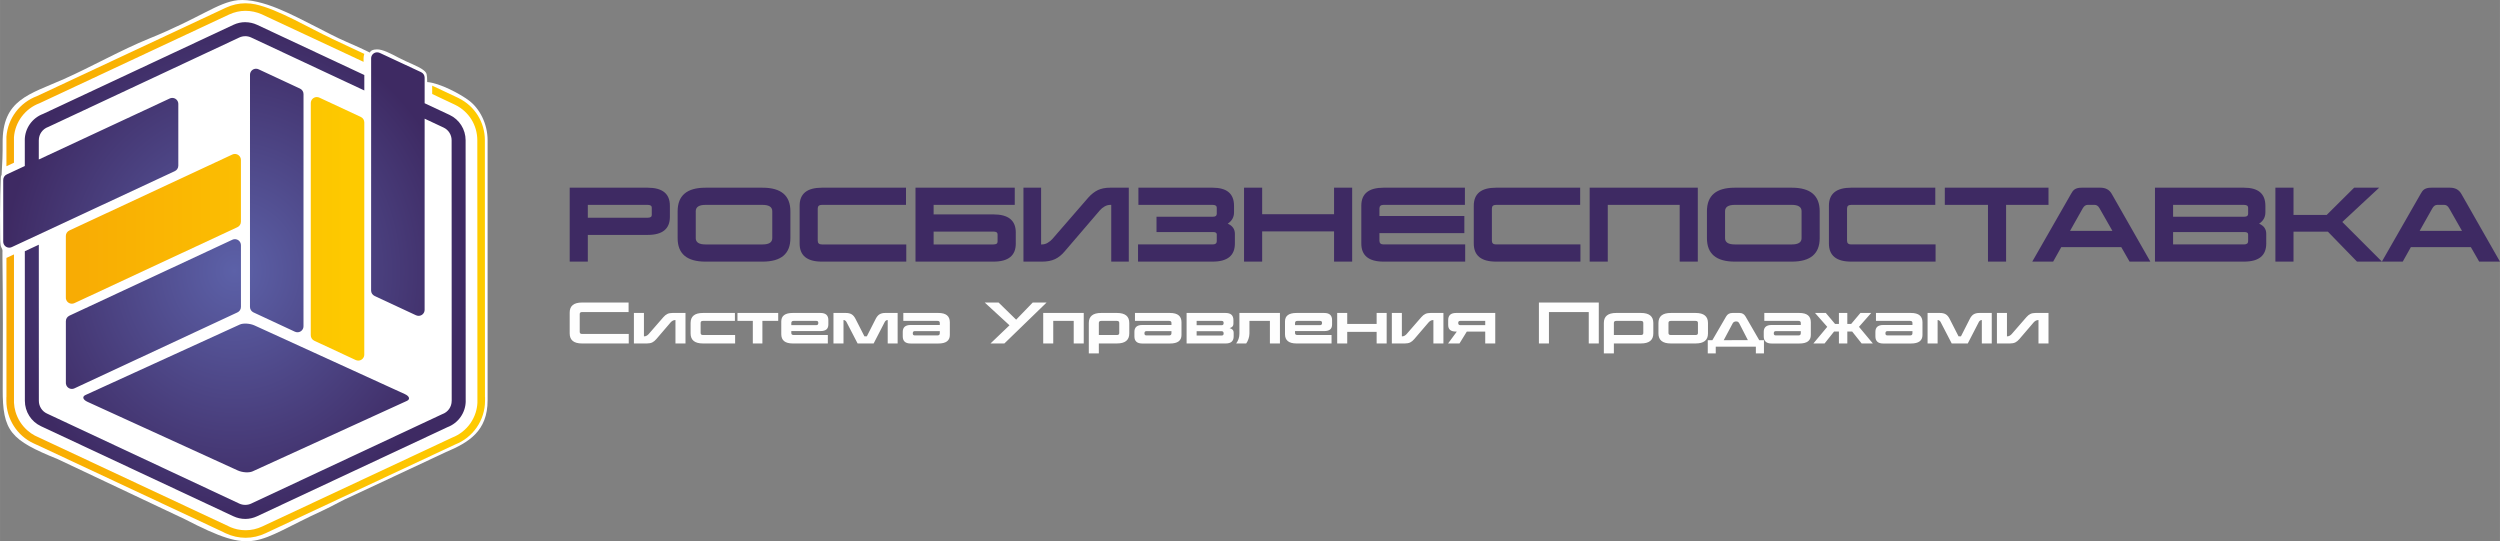
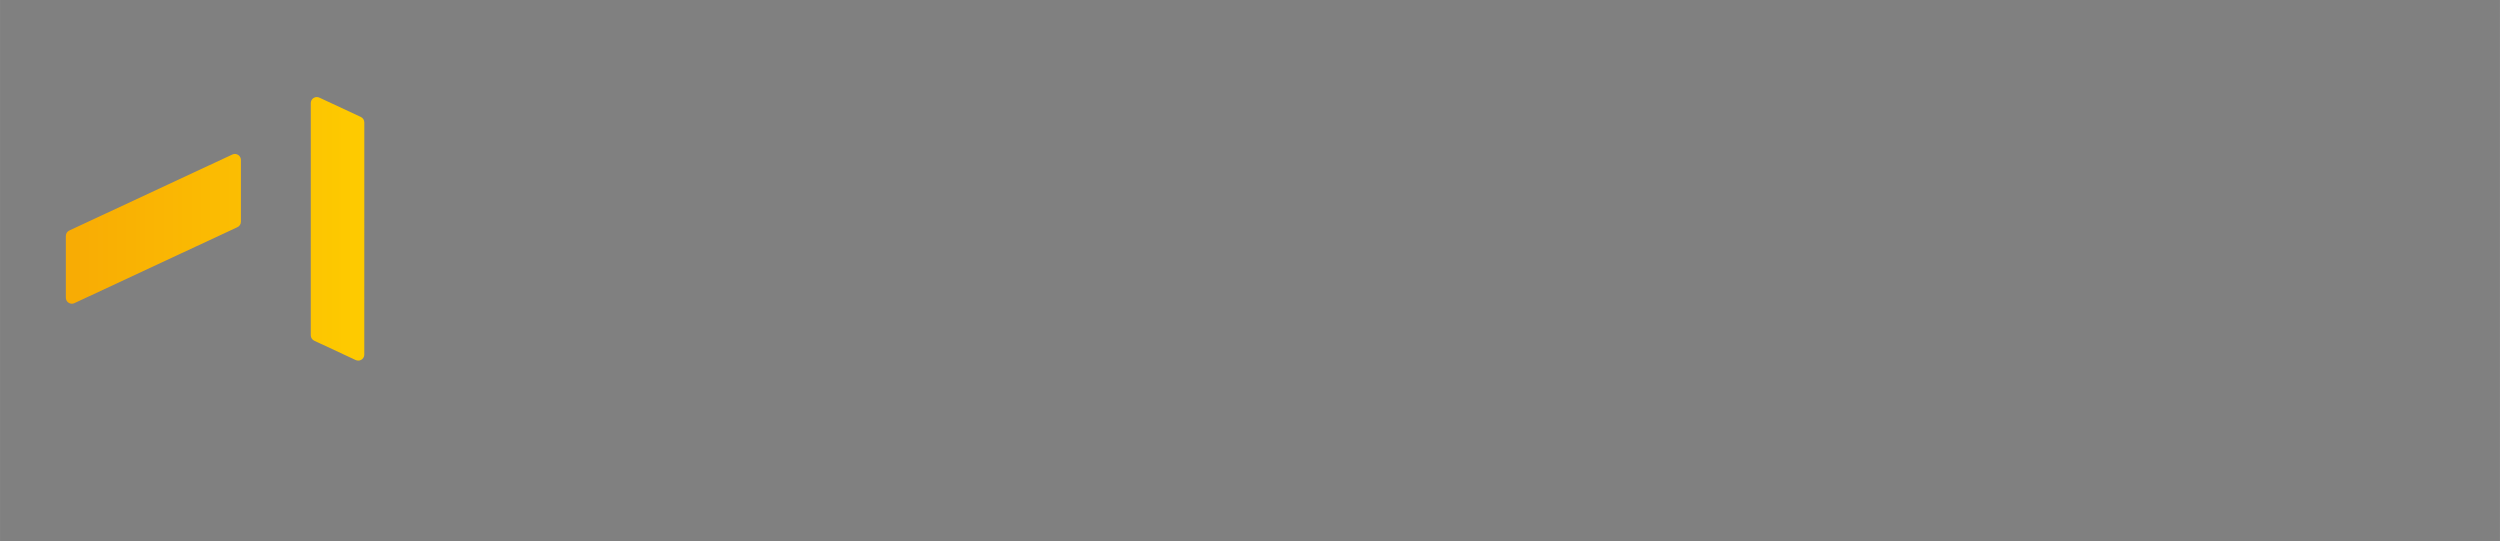
<svg xmlns="http://www.w3.org/2000/svg" xmlns:xlink="http://www.w3.org/1999/xlink" xml:space="preserve" width="73.189mm" height="15.845mm" version="1.1" style="shape-rendering:geometricPrecision; text-rendering:geometricPrecision; image-rendering:optimizeQuality; fill-rule:evenodd; clip-rule:evenodd" viewBox="0 0 7309.61 1582.52">
  <rect x="0" y="0" width="7309.61" height="1582.52" fill="#808080" stroke="none" />
  <defs>
    <style type="text/css">
   
    .fil0 {fill:white}
    .fil4 {fill:#3E2A63;fill-rule:nonzero}
    .fil5 {fill:#FEFEFE;fill-rule:nonzero}
    .fil2 {fill:url(#id0)}
    .fil3 {fill:url(#id1)}
    .fil1 {fill:url(#id2);fill-rule:nonzero}
   
  </style>
    <linearGradient id="id0" gradientUnits="userSpaceOnUse" x1="191.72" y1="668.58" x2="1065.05" y2="668.58">
      <stop offset="0" style="stop-opacity:1; stop-color:#F8AB04" />
      <stop offset="1" style="stop-opacity:1; stop-color:#FECB00" />
    </linearGradient>
    <radialGradient id="id1" gradientUnits="userSpaceOnUse" gradientTransform="matrix(-0.93 -1.13931E-16 -9.95077E-17 -0.999 1323 1582)" cx="685.49" cy="791.04" r="726.27" fx="685.49" fy="791.04">
      <stop offset="0" style="stop-opacity:1; stop-color:#5C61A8" />
      <stop offset="1" style="stop-opacity:1; stop-color:#3E2A63" />
    </radialGradient>
    <linearGradient id="id2" gradientUnits="userSpaceOnUse" xlink:href="#id0" x1="18.46" y1="790.05" x2="1417.32" y2="790.05">
  </linearGradient>
  </defs>
  <g id="Слой_x0020_1">
-     <path class="fil0" d="M944.57 1492.29c31.95,-14.81 53.26,-28.5 85.74,-42.37l273.36 -128.04c66.72,-28.18 121.96,-61.08 121.96,-151.33l0 -760.1c0,-49.74 -23.81,-93.38 -54.38,-116.43 -25.9,-19.52 -84.96,-51.02 -122.21,-54.12 -0.51,-23.23 -0.74,-26.16 -9.52,-33.72 -13.98,-12.03 -45.16,-22.16 -75.47,-38.17 -20.95,-11.08 -45.54,-24.16 -62.25,-23.63 -11.89,0.37 -15.27,3.21 -17.33,4.91 -2.63,2.18 -2.54,4.4 -3.15,4.42 -1.08,0.05 -9.45,-5.94 -68.03,-31.21 -33.33,-14.34 -61.32,-30.02 -91.54,-45.13 -63.03,-31.51 -154.62,-83.15 -226.44,-76.86 -59.18,6.56 -109.82,51.75 -259.16,112.22 -80.34,32.53 -168.99,82.69 -248.98,118.26 -101.89,45.3 -180.85,59.92 -179.53,187.71 0.3,29.42 -0.9,59.48 -3,92.37 -0.04,0.67 -1.26,2.95 -1.5,3.69 -0.19,0.58 -0.63,2.07 -0.64,2.56 -1.34,33.07 -2.23,70.56 -2.48,110.73 -0.1,17.35 0.13,37.43 0.35,55.07 0.15,12.2 -0.19,22.07 1.44,33.97 0.63,4.58 4.32,9.78 4.97,12.8 0.62,2.85 0.38,3.87 0.43,4.5 0.12,1.53 -0.35,1.1 -0.12,18.87 1.5,121.63 1.57,261.4 0.78,383.19 -0.81,125.14 23.28,150.3 161.13,206.12l371.18 175.41c208.54,107.79 201.37,67.58 404.38,-25.69z" />
-     <path class="fil1" d="M18.74 399.49c1.01,-13.14 3.92,-25.96 8.48,-38.01 4.67,-12.34 11.07,-23.89 18.86,-34.25 7.84,-10.39 17.18,-19.69 27.67,-27.53 10.25,-7.63 21.7,-13.95 34.03,-18.54l552.46 -258.56c9.2,-4.29 18.62,-7.52 28.09,-9.67 9.6,-2.17 19.39,-3.28 29.21,-3.3 9.71,-0.03 19.37,1 28.8,3 66.01,13.99 160.38,70.86 224.04,100.44l0 0.23 94.77 44.25c-1.42,4.08 -2.2,8.47 -2.2,13.03l0.04 10.27 -297.68 -139.03c-7.67,-3.37 -15.57,-5.9 -23.57,-7.61 -8,-1.7 -16.14,-2.56 -24.21,-2.55 -8.14,0.01 -16.31,0.94 -24.37,2.77 -8,1.81 -15.91,4.53 -23.6,8.11l-554.03 259.29c-10.32,3.82 -19.92,9.12 -28.57,15.56 -8.82,6.58 -16.67,14.41 -23.26,23.15 -6.59,8.75 -11.97,18.43 -15.86,28.7 -3.79,10.03 -6.22,20.75 -7.06,31.87l0.01 74.65 -22.03 10.29 -0.02 -86.57 -0.01 0zm1244.89 -149.05l76.63 36.09 1.43 0.81c11.44,5.69 21.79,12.79 30.86,20.94 9.52,8.58 17.76,18.43 24.44,29.15 6.66,10.71 11.88,22.42 15.37,34.7 3.42,12.05 5.26,24.78 5.26,37.74l0.27 751.07 0.22 0 0 11.06c0,14.09 -2.21,27.87 -6.31,40.92 -4.2,13.4 -10.44,26.03 -18.35,37.38 -7.84,11.13 -17.25,21.11 -27.97,29.54 -10.38,8.14 -22.11,14.92 -34.89,19.91l-554.44 259.53c-9.31,4.33 -18.86,7.63 -28.48,9.8 -9.84,2.24 -19.73,3.37 -29.46,3.37 -9.8,0 -19.74,-1.12 -29.58,-3.32 -9.73,-2.17 -19.28,-5.41 -28.37,-9.64l-6.43 -3 0 -0.21 -545.94 -255.54 -0.06 0.12 -10.11 -4.71c-11.81,-5.51 -22.67,-12.66 -32.25,-21.11 -9.73,-8.52 -18.22,-18.53 -25.23,-29.53 -6.99,-10.98 -12.45,-22.91 -16.11,-35.35 -3.62,-12.32 -5.54,-25.16 -5.54,-38.15l0 -11.06 0.21 0 -0.04 -406.81 22.03 -10.27 0.04 433.71c0.44,9.05 1.97,17.89 4.46,26.37 3.09,10.51 7.67,20.55 13.52,29.74 5.81,9.12 12.97,17.52 21.22,24.79 6.52,5.81 13.77,10.87 21.6,15.04 191.04,89.39 381.99,178.95 573.08,268.24 6.14,2.51 12.39,4.48 18.66,5.88 8.06,1.79 16.4,2.71 24.84,2.71 8.27,0 16.54,-0.93 24.63,-2.76 8.13,-1.84 16.19,-4.61 23.99,-8.25l555.54 -260.02c10.7,-4.16 20.63,-9.89 29.47,-16.85 9.05,-7.1 16.96,-15.49 23.47,-24.77 6.64,-9.59 11.89,-20.17 15.41,-31.34 2.89,-9.19 4.64,-18.84 5.13,-28.74l-0.31 -767.74c-0.04,-10.92 -1.58,-21.6 -4.45,-31.71 -2.95,-10.33 -7.3,-20.15 -12.87,-29.07 -5.57,-8.96 -12.46,-17.2 -20.45,-24.39 -7.87,-7.09 -16.81,-13.2 -26.55,-17.97l-1.04 -0.55 -66.56 -31.39 0 -24.36 0.02 0zm-1244.86 454.93l-0.01 -170.58 22.03 -10.27 0.01 170.57 -22.03 10.28zm1200.66 -451.34l-69.16 -32.41 -43.08 -20.13 0 -23.86 112.24 52.31 0.01 24.09z" />
    <path class="fil2" d="M1065.12 357.91l0 101.83c0.08,0.99 0.09,2 0,3l0 75.65 -0.01 0.47 -0.06 497.92c0,9.7 -7.86,17.55 -17.55,17.55 -2.65,0 -5.15,-0.59 -7.41,-1.63l-0.03 0.05 -121.29 -56.51c-6.41,-2.99 -10.19,-9.35 -10.19,-15.98l0 0 0.07 -575.55 0 -103.28c0,-9.74 7.89,-17.62 17.62,-17.62 2.89,0 5.61,0.69 8.02,1.92l120.64 56.22c6.42,2.99 10.18,9.34 10.19,15.97l0 0 0 -0.01zm-360.77 109.88l0 180.48c0,7.29 -4.42,13.55 -10.73,16.23l-51.34 23.92 -0.04 0.03 -0.29 0.13 -0.29 0.13 -0.3 0.14 -68.41 31.87 -0.49 0.22 -355.02 165.43c-8.82,4.11 -19.3,0.29 -23.4,-8.53 -1.36,-2.9 -1.84,-5.98 -1.59,-8.96l0 -178.96c0,-7.05 4.15,-13.13 10.15,-15.91l-0.01 -0.05 424.45 -197.8 0.41 -0.19 51.84 -24.16c8.82,-4.1 19.31,-0.29 23.41,8.54 1.12,2.41 1.65,4.94 1.65,7.43l0 0 0 0.01z" />
-     <path class="fil3" d="M249.77 1155.03l451.2 -206.07c10.32,-4.71 29.9,-3.48 43.55,2.77l439.09 200.54c13.64,6.23 16.38,15.17 6.04,19.88l-451.18 206.07c-10.32,4.71 -29.92,3.47 -43.55,-2.76l-439.1 -200.53c-13.65,-6.24 -16.37,-15.19 -6.05,-19.9zm454.65 -438.08l0 180.48c0,7.28 -4.42,13.55 -10.73,16.22 -40.22,18.75 -80.44,37.48 -120.68,56.24l-0.48 0.21 -355.02 165.43c-8.83,4.13 -19.31,0.3 -23.4,-8.54 -1.36,-2.89 -1.85,-5.97 -1.6,-8.95l0 -178.96c0,-7.04 4.16,-13.13 10.16,-15.9l-0.03 -0.07 424.46 -197.79 0.42 -0.19 51.83 -24.15c8.83,-4.11 19.31,-0.29 23.41,8.54 1.12,2.4 1.65,4.93 1.65,7.43l0 0zm182.95 -441.89l0 101.84c0.08,0.98 0.09,1.99 0,3l0 75.64 -0.01 0.48 -0.06 497.91c0,9.71 -7.85,17.55 -17.55,17.55 -2.65,0 -5.15,-0.59 -7.41,-1.63l-0.02 0.06 -121.31 -56.52c-6.4,-2.99 -10.18,-9.34 -10.18,-15.97l0 0 0.07 -575.55 0 -103.28c0,-9.75 7.89,-17.62 17.62,-17.62 2.9,0 5.61,0.69 8.02,1.91l120.64 56.22c6.42,2.99 10.18,9.34 10.19,15.97l0 0 0 -0.01zm426.78 60.79c14.61,6.83 26.26,17.45 34.33,30.11 8.32,13.08 12.83,28.37 12.84,44l0.23 762.13 0.09 0c0,17.4 -5.52,33.64 -14.89,47.03 -9.49,13.52 -22.92,24.05 -38.59,29.89l-556.51 260.49c-11.31,5.29 -23.1,7.8 -34.61,7.8 -11.93,0 -23.8,-2.71 -34.71,-7.8l-562.5 -263.29c-14.61,-6.82 -26.28,-17.44 -34.33,-30.12 -8.33,-13.07 -12.85,-28.37 -12.85,-43.99l-0.14 -437.55 40.91 -19.06 0.13 456.61c0.01,7.81 2.29,15.47 6.45,22.01 4.01,6.32 9.84,11.64 17.16,15.04l562.49 263.3c5.3,2.47 11.25,3.77 17.39,3.77 5.9,0 11.8,-1.2 17.28,-3.77l557.49 -260.95 1.08 -0.52 0.61 -0.21c8.05,-2.92 14.92,-8.24 19.71,-15.08 4.63,-6.61 7.35,-14.75 7.35,-23.6l0.08 0 -0.24 -762.13c0,-7.81 -2.26,-15.46 -6.43,-22.01 -4.01,-6.32 -9.84,-11.64 -17.16,-15.04l-55.3 -25.9 -0.06 558.92c0,9.69 -7.85,17.55 -17.55,17.55 -2.65,0 -5.15,-0.59 -7.41,-1.63l-0.02 0.06 -121.31 -56.53c-6.4,-2.99 -10.18,-9.34 -10.18,-15.97l0 0 0.08 -666.65 0 -12.18c0,-9.74 7.87,-17.62 17.61,-17.62 4.03,0 6.32,1.11 9.78,2.72l118.88 55.41c6.42,2.99 10.18,9.34 10.19,15.97l0 0 0 10.73c0.08,0.99 0.09,2.01 0,3.01l0 61.06 72.63 34zm-792.85 -31.95l0 180.48c0,7.29 -4.42,13.53 -10.73,16.23l-476.17 221.87c-8.82,4.11 -19.31,0.29 -23.41,-8.52 -1.12,-2.43 -1.66,-4.95 -1.66,-7.45l0 0 0 -180.48c0,-7.31 4.44,-13.57 10.78,-16.24l52.33 -24.4 -0.03 -75.41 -0.07 0c0,-17.47 5.51,-33.74 14.9,-47.13 9.46,-13.48 22.91,-23.98 38.65,-29.82l556.44 -260.46c11.31,-5.29 23.1,-7.8 34.62,-7.8l0 0.08c12.04,0 23.9,2.7 34.7,7.72l313.48 146.74 0 45.17 -330.81 -154.85c-5.41,-2.51 -11.36,-3.87 -17.37,-3.87l0 0.08c-5.91,0 -11.8,1.22 -17.3,3.79l-557.45 260.94 -1.09 0.51 -0.61 0.21c-8.01,2.9 -14.87,8.24 -19.72,15.15 -4.63,6.61 -7.37,14.73 -7.37,23.54l-0.07 0 0.01 56.36 382.88 -178.41c8.83,-4.1 19.32,-0.28 23.41,8.55 1.14,2.4 1.66,4.93 1.66,7.43l0 0z" />
-     <path class="fil4" d="M1718.63 686.86l0 78.09 -52.96 0 0 -216.16 227.8 0c43.4,0 65.12,17.57 65.12,52.69l0 32.69c0,35.14 -21.66,52.69 -65.03,52.69l-174.93 0zm0 -87.82l0 37.56 174.84 0c8.1,0 12.15,-2.62 12.15,-7.84l0 -21.88c0,-5.22 -4.05,-7.84 -12.15,-7.84l-174.84 0zm343.97 165.91c-54.22,0 -81.34,-22.87 -81.34,-68.62l0 -78.63c0,-45.93 27.12,-68.9 81.34,-68.9l166.99 0c54.23,0 81.34,22.97 81.34,68.9l0 78.63c0,45.76 -27.11,68.62 -81.34,68.62l-166.99 0zm0 -165.91c-18.92,0 -28.37,6.22 -28.37,18.65l0 78.63c0,12.25 9.46,18.39 28.37,18.39l166.99 0c18.92,0 28.37,-6.12 28.37,-18.39l0 -78.63c0,-12.42 -9.46,-18.65 -28.37,-18.65l-166.99 0zm587.17 115.65l0 50.26 -246.7 0c-43.41,0 -65.12,-17.65 -65.12,-52.96l0 -110.51c0,-35.13 21.7,-52.69 65.12,-52.69l245.9 0 0 50.26 -245.9 0c-8.11,0 -12.15,3.52 -12.15,10.54l0 94.31c0,7.2 4.04,10.81 12.15,10.81l246.7 0zm255.07 -87.82c43.41,0 65.13,17.57 65.13,52.69l0 32.69c0,35.14 -21.71,52.69 -65.13,52.69l-228.06 0 0 -216.16 290.21 0 0 50.26 -237.25 0 0 27.83 175.1 0zm-0.27 87.82c8.11,0 12.16,-2.62 12.16,-7.84l0 -21.88c0,-5.22 -4.05,-7.84 -12.16,-7.84l-174.83 0 0 37.56 174.83 0zm208.88 19.73c-8.83,10.63 -18.42,18.39 -28.77,23.24 -10.36,4.86 -23.02,7.29 -37.97,7.29l-54.31 0 0 -216.16 51.61 0 0 165.91 2.7 0c5.77,0 11.36,-1.62 16.76,-4.86 5.4,-3.25 10,-7.02 13.78,-11.35l104.57 -120.52c9.01,-10.09 18.42,-17.48 28.24,-22.16 9.81,-4.68 21.93,-7.02 36.33,-7.02l54.05 0 0 216.16 -51.34 0 0 -165.91 -2.71 0c-5.76,0 -11.4,1.58 -16.87,4.73 -5.5,3.15 -10.14,6.97 -13.92,11.48l-102.14 119.17 -0.01 0zm215.08 -135.39l0 -50.26 216.98 0c41.71,0 62.6,17.61 62.6,52.78l0 19.46c0,13.91 -6.13,24.9 -18.39,33.01 13.91,5.94 20.89,15.85 20.89,29.67l0 28.37c0,35.26 -21.7,52.87 -65.12,52.87l-218.06 0 0 -50.26 218.06 0c8.11,0 12.16,-3.16 12.16,-9.46l0 -19.72c0,-4.68 -3.61,-7.02 -10.82,-7.02l-165.37 0 0 -44.86 165.64 0c7.03,0 10.55,-2.93 10.55,-8.74l0 -17.43c0,-5.63 -4.05,-8.42 -12.16,-8.42l-216.98 0 0.01 0zm572.04 77.55l-210.22 0 0 88.36 -52.96 0 0 -216.16 52.96 0 0 77.55 210.22 0 0 -77.55 52.96 0 0 216.16 -52.96 0 0 -88.36zm383.43 38.1l0 50.26 -238.6 0c-43.41,0 -65.13,-17.65 -65.13,-52.96l0 -110.51c0,-35.13 21.71,-52.69 65.13,-52.69l237.78 0 0 50.26 -237.78 0c-8.11,0 -12.16,3.52 -12.16,10.54l0 21.89 248.32 0 0 50.26 -248.32 0 0 22.16c0,7.2 4.05,10.81 12.16,10.81l238.6 0zm336.95 0l0 50.26 -246.7 0c-43.41,0 -65.12,-17.65 -65.12,-52.96l0 -110.51c0,-35.13 21.7,-52.69 65.12,-52.69l245.9 0 0 50.26 -245.9 0c-8.1,0 -12.15,3.52 -12.15,10.54l0 94.31c0,7.2 4.05,10.81 12.15,10.81l246.7 0zm290.21 -115.65l-210.23 0 0 165.91 -52.96 0 0 -216.16 316.17 0 0 216.16 -52.96 0 0 -165.91 -0.01 0zm161.04 165.91c-54.23,0 -81.34,-22.87 -81.34,-68.62l0 -78.63c0,-45.93 27.11,-68.9 81.34,-68.9l166.99 0c54.22,0 81.34,22.97 81.34,68.9l0 78.63c0,45.76 -27.12,68.62 -81.34,68.62l-166.99 0zm0 -165.91c-18.92,0 -28.37,6.22 -28.37,18.65l0 78.63c0,12.25 9.46,18.39 28.37,18.39l166.99 0c18.92,0 28.37,-6.12 28.37,-18.39l0 -78.63c0,-12.42 -9.46,-18.65 -28.37,-18.65l-166.99 0zm587.16 115.65l0 50.26 -246.7 0c-43.4,0 -65.12,-17.65 -65.12,-52.96l0 -110.51c0,-35.13 21.71,-52.69 65.12,-52.69l245.9 0 0 50.26 -245.9 0c-8.1,0 -12.15,3.52 -12.15,10.54l0 94.31c0,7.2 4.05,10.81 12.15,10.81l246.7 0zm27.02 -165.91l303.18 0 0 50.26 -124.02 0 0 165.91 -52.96 0 0 -165.91 -126.2 0 0 -50.26zm515.9 173.74l-175.37 0 -23.78 42.43 -61.07 0 113.23 -197.79c1.72,-3.02 3.29,-5.72 4.99,-7.98 1.71,-2.25 3.75,-4.13 6.08,-5.67 2.35,-1.53 5.13,-2.71 8.38,-3.52 3.24,-0.8 7.29,-1.21 12.15,-1.21l54.58 0c14.95,0 26.06,5.97 32.97,18.11l112.95 198.06 -60.79 0 -24.32 -42.43zm-149.7 -47.56l123.76 0 -37.56 -65.94c-2.04,-3.58 -4.19,-6.17 -6.62,-7.7 -2.44,-1.53 -4.91,-2.3 -7.43,-2.3l-20.8 0c-5.76,0 -10.49,3.47 -14.32,10.27l-37.02 65.67zm248.32 -126.19l260.35 0c41.62,0 62.46,17.62 62.46,52.78l0 19.46c0,13.9 -6.12,24.9 -18.37,33.01 13.91,5.94 20.89,15.86 20.89,29.67l0 28.37c0,35.26 -21.62,52.87 -64.9,52.87l-260.44 0 0 -216.16zm52.96 129.7l0 36.2 207.26 0c8.1,0 12.15,-3.16 12.15,-9.46l0 -19.72c0,-4.68 -3.61,-7.02 -10.81,-7.02l-208.6 0zm0 -79.45l0 34.59 208.87 0c7.02,0 10.54,-2.93 10.54,-8.74l0 -17.43c0,-5.63 -4.05,-8.42 -12.15,-8.42l-207.26 0zm352.08 -50.26l0 79.71 97.01 0 80.26 -79.71 73.23 0 -107.81 100.24 115.91 115.92 -72.96 0 -85.11 -87.55 -100.52 0 0 87.55 -52.96 0 0 -216.16 52.96 0zm518.55 173.74l-175.37 0 -23.78 42.43 -61.06 0 113.22 -197.79c1.72,-3.02 3.3,-5.72 4.99,-7.98 1.71,-2.25 3.75,-4.13 6.08,-5.67 2.35,-1.53 5.13,-2.71 8.38,-3.52 3.24,-0.8 7.3,-1.21 12.16,-1.21l54.58 0c14.95,0 26.05,5.97 32.97,18.11l112.94 198.06 -60.79 0 -24.32 -42.43zm-149.7 -47.56l123.76 0 -37.56 -65.94c-2.03,-3.58 -4.18,-6.17 -6.62,-7.7 -2.43,-1.53 -4.91,-2.3 -7.43,-2.3l-20.8 0c-5.76,0 -10.49,3.47 -14.32,10.27l-37.02 65.67z" />
-     <path class="fil5" d="M1838.33 976.43l0 27.82 -136.61 0c-24.04,0 -36.06,-9.78 -36.06,-29.32l0 -61.19c0,-19.46 12.02,-29.18 36.06,-29.18l136.16 0 0 27.83 -136.16 0c-4.48,0 -6.73,1.95 -6.73,5.83l0 52.21c0,3.99 2.24,5.99 6.73,5.99l136.61 0zm2806.95 -64.04l-116.4 0 0 91.86 -29.32 0 0 -119.7 175.06 0 0 119.7 -29.33 0 0 -91.86zm152.78 67.16c4.46,0 6.71,-1.94 6.71,-5.83l0 -29.47c0,-3.99 -2.25,-5.99 -6.71,-5.99l-72.46 0c-4.56,0 -6.86,2 -6.86,5.99l0 35.3 79.32 0zm-108.64 53.72l0 -88.89c0,-19.56 12.02,-29.33 36.05,-29.33l72.56 0c24.04,0 36.06,9.78 36.06,29.33l0 30.52c0,19.55 -11.99,29.32 -36.01,29.32l-79.34 0 0 29.03 -29.32 0 0 0.01zm195.69 -95.02c-4.47,0 -6.73,1.96 -6.73,5.84l0 29.47c0,3.98 2.25,5.98 6.73,5.98l72.56 0c4.59,0 6.89,-1.89 6.89,-5.68l0 -29.77c0,-3.9 -2.31,-5.84 -6.89,-5.84l-72.56 0zm72.65 -23.19c24.07,0 36.11,9.79 36.11,29.33l0 30.82c0,19.35 -12.05,29.02 -36.11,29.02l-72.61 0c-24.05,0 -36.1,-9.78 -36.1,-29.32l0 -30.52c0,-19.56 12.04,-29.33 36.1,-29.33l72.61 0zm176.15 98.46l-117.3 0 0 19.75 -23.34 0 0 -38.61 13.46 0 40.4 -69.54c3.9,-6.71 9.98,-10.06 18.26,-10.06l20.79 0c7.78,0 13.58,3.42 17.51,10.21l40.1 69.39 13.76 0 0 38.61 -23.64 0 0 -19.75zm-93.96 -18.87l70.62 -0.15 -25.14 -48.93c-1.08,-2.1 -2.34,-3.57 -3.74,-4.4 -1.4,-0.85 -2.8,-1.28 -4.19,-1.28l-3.59 0c-0.7,0 -1.9,0.43 -3.6,1.28 -1.7,0.84 -3.13,2.26 -4.18,4.26l-26.19 49.22zm118.65 -56.41l0 -23.19 102.48 0c22.34,0 33.52,9.07 33.52,27.14l0 37.3c0,16.58 -11.18,24.89 -33.52,24.89l-81.09 0c-15.35,0 -23.04,-6.93 -23.04,-20.79l0 -13.32c0,-13.36 7.68,-20.04 23.04,-20.04l85.28 0 0 -6.13c0,-3.9 -2.26,-5.84 -6.73,-5.84l-99.94 0zm99.94 42.5c4.48,0 6.73,-2.15 6.73,-6.43l0 -6.13 -73.31 0c-3.79,0 -5.68,2.19 -5.68,6.58 0,3.98 1.89,5.98 5.68,5.98l66.57 0zm142.75 -65.69l0 32.17 11.22 0 27.09 -32.17 31.57 0 -35.76 40.55 40.55 48.63 -32.77 0 -27.67 -34.86 -14.21 0 0 34.86 -24.54 0 0 -34.86 -14.21 0 -27.68 34.86 -32.77 0 40.55 -48.63 -35.75 -40.55 31.57 0 27.08 32.17 11.23 0 0 -32.17 24.54 0zm83.77 23.19l0 -23.19 102.48 0c22.34,0 33.52,9.07 33.52,27.14l0 37.3c0,16.58 -11.19,24.89 -33.52,24.89l-81.09 0c-15.35,0 -23.04,-6.93 -23.04,-20.79l0 -13.32c0,-13.36 7.68,-20.04 23.04,-20.04l85.28 0 0 -6.13c0,-3.9 -2.26,-5.84 -6.73,-5.84l-99.94 0zm99.95 42.5c4.48,0 6.73,-2.15 6.73,-6.43l0 -6.13 -73.31 0c-3.79,0 -5.68,2.19 -5.68,6.58 0,3.98 1.89,5.98 5.68,5.98l66.57 0zm51.01 -65.69l36.21 0c6.88,0 12.49,1.3 16.83,3.9 4.34,2.59 8.14,6.98 11.3,13.16l26.19 51.32 7.03 0 25.89 -51.02c3.23,-6.36 6.98,-10.89 11.37,-13.46 4.38,-2.59 9.88,-3.9 16.46,-3.9l36.36 0 0 89.18 -29.03 0 0 -68.37 -1.2 0c-1.49,0 -2.89,0.65 -4.18,1.65 -1.3,0.99 -2.41,2.17 -3.15,3.59l-32.56 63.14 -46.94 0 -32.71 -63.14c-0.74,-1.43 -1.9,-2.62 -3.3,-3.67 -1.4,-1.05 -2.81,-1.57 -4.19,-1.57l-1.04 0 0 68.37 -29.33 0 0 -89.18zm353.56 0l0 89.18 -29.32 0 0 -68.37 -1.05 0c-2.49,0 -4.86,0.65 -7.11,1.94 -2.25,1.3 -4.2,2.83 -5.76,4.64l-42.04 49.08c-3.82,4.45 -7.77,7.73 -11.89,9.73 -4.13,1.99 -9.37,2.99 -15.64,2.99l-38 0 0 -89.18 29.32 0 0 68.38 1.2 0c2.4,0 4.69,-0.66 6.88,-1.95 2.19,-1.29 4.1,-2.83 5.68,-4.63l43.24 -49.68c3.72,-4.26 7.56,-7.38 11.6,-9.28 4.03,-1.89 9.05,-2.85 15.04,-2.85l37.85 0zm-3052.93 89.18l-40.55 0 55.51 -53.11 -72.41 -66.58 40.54 0 51.32 50.13 48.48 -50.13 40.55 0 -123.44 119.7zm1405.95 0l0 -34.72 -53.85 0 -21.4 34.72 -33.36 0 25.58 -34.72 -2.24 0c-7.77,0 -13.57,-1.57 -17.36,-4.7 -3.79,-3.15 -5.69,-8.06 -5.69,-14.74l0 -14.21c0,-13.86 7.68,-20.8 23.05,-20.8l114.59 0 0 89.18 -29.32 0zm-73.3 -65.99c-3.77,0 -5.68,1.98 -5.68,5.91 0,4.34 1.9,6.51 5.68,6.51l73.31 0 0 -12.42 -73.31 0zm-48.94 -23.19l0 89.18 -29.32 0 0 -68.37 -1.05 0c-2.49,0 -4.86,0.65 -7.11,1.94 -2.24,1.3 -4.2,2.83 -5.75,4.64l-42.05 49.08c-3.82,4.45 -7.76,7.73 -11.89,9.73 -4.13,1.99 -9.37,2.99 -15.64,2.99l-38 0 0 -89.18 29.32 0 0 68.38 1.2 0c2.4,0 4.69,-0.66 6.88,-1.95 2.2,-1.29 4.11,-2.83 5.69,-4.63l43.23 -49.68c3.72,-4.26 7.56,-7.38 11.6,-9.28 4.04,-1.89 9.06,-2.85 15.04,-2.85l37.85 0zm-310.6 89.18l0 -89.18 29.32 0 0 32.17 86.03 0 0 -32.17 29.32 0 0 89.18 -29.32 0 0 -33.82 -86.03 0 0 33.82 -29.32 0zm-16.46 -24.69l0 24.69 -102.63 0c-22.33,0 -33.52,-9.03 -33.52,-27.08l0 -37.26c0,-16.56 11.18,-24.84 33.52,-24.84l81.09 0c15.36,0 23.04,6.94 23.04,20.8l0 12.71c0,6.67 -1.9,11.61 -5.68,14.74 -3.79,3.14 -9.59,4.71 -17.36,4.71l-85.27 0 0 5.68c0,3.89 2.24,5.83 6.73,5.83l100.08 0zm-100.08 -41.3c-4.47,0 -6.73,2.14 -6.73,6.36l0 6.06 73.3 0c3.8,0 5.69,-2.17 5.69,-6.51 0,-3.93 -1.91,-5.91 -5.69,-5.91l-66.56 0zm-178.81 65.99c6.28,-8.58 9.43,-18.01 9.43,-28.27l0 -60.9 118.5 0 0 89.18 -29.32 0 0 -65.99 -59.85 0 0 36.96c0,2.59 -0.25,5.21 -0.75,7.85 -0.5,2.65 -1.17,5.24 -2.02,7.78 -0.85,2.55 -1.85,4.96 -2.99,7.26 -1.15,2.29 -2.38,4.33 -3.67,6.13l-29.33 0zm-144.97 0l0 -89.18 113.85 0c15.36,0 23.04,6.94 23.04,20.8l0 9.88c0,4.17 -1.07,7.33 -3.22,9.42 -2.15,2.1 -4.81,3.5 -8,4.19 1.59,0.5 3.12,1.07 4.55,1.72 1.45,0.65 2.73,1.5 3.83,2.55 1.09,1.05 1.97,2.37 2.62,3.96 0.64,1.59 0.97,3.6 0.97,5.98l0 9.88c0,13.85 -7.68,20.79 -23.04,20.79l-114.6 0zm29.33 -65.99l0 12.57 73.75 0c3.5,0 5.24,-2.2 5.24,-6.58 0,-3.99 -1.91,-5.99 -5.69,-5.99l-73.3 0zm73.3 42.8c3.8,0 5.69,-2 5.69,-5.98 0,-2 -0.45,-3.6 -1.35,-4.79 -0.9,-1.19 -2.2,-1.79 -3.9,-1.79l-73.75 0 0 12.56 73.3 0zm-253.59 -42.8l0 -23.19 102.48 0c22.34,0 33.52,9.06 33.52,27.14l0 37.3c0,16.58 -11.18,24.89 -33.52,24.89l-81.09 0c-15.35,0 -23.04,-6.93 -23.04,-20.79l0 -13.32c0,-13.36 7.68,-20.04 23.04,-20.04l85.28 0 0 -6.13c0,-3.9 -2.25,-5.84 -6.73,-5.84l-99.94 0zm99.94 42.5c4.48,0 6.73,-2.15 6.73,-6.43l0 -6.13 -73.31 0c-3.79,0 -5.68,2.19 -5.68,6.58 0,3.98 1.89,5.98 5.68,5.98l66.57 0zm-152.59 -1.2c4.46,0 6.71,-1.94 6.71,-5.83l0 -29.47c0,-3.99 -2.25,-5.99 -6.71,-5.99l-46.12 0c-4.56,0 -6.86,2 -6.86,5.99l0 35.3 52.99 0 -0.01 0zm-82.31 53.72l0 -88.89c0,-19.56 12.02,-29.33 36.06,-29.33l46.23 0c24.04,0 36.05,9.78 36.05,29.33l0 30.52c0,19.55 -11.99,29.32 -36,29.32l-53.02 0 0 29.03 -29.32 0 0 0.01zm-133.31 -29.03l0 -89.18 118.5 0 0 89.18 -29.32 0 0 -65.99 -59.85 0 0 65.99 -29.32 0zm-1045.97 -89.18l0 89.18 -29.33 0 0 -68.37 -1.05 0c-2.49,0 -4.85,0.65 -7.1,1.94 -2.25,1.3 -4.2,2.83 -5.76,4.64l-42.05 49.08c-3.82,4.45 -7.75,7.73 -11.89,9.73 -4.13,1.99 -9.35,2.99 -15.63,2.99l-38 0 0 -89.18 29.32 0 0 68.38 1.2 0c2.39,0 4.68,-0.65 6.88,-1.95 2.19,-1.3 4.1,-2.83 5.68,-4.63l43.24 -49.68c3.72,-4.26 7.55,-7.38 11.6,-9.28 4.03,-1.89 9.05,-2.85 15.03,-2.85l37.86 0zm145.12 64.49l0 24.69 -94.11 0c-24.03,0 -36.05,-9.78 -36.05,-29.32l0 -30.52c0,-19.56 12.01,-29.33 36.05,-29.33l93.51 0 0 23.19 -93.51 0c-4.48,0 -6.73,1.95 -6.73,5.84l0 29.47c0,3.98 2.25,5.98 6.73,5.98l94.11 0zm6.88 -64.49l119.1 0 0 23.19 -46.23 0 0 65.99 -27.98 0 0 -65.99 -44.88 0 0 -23.19zm264.22 64.49l0 24.69 -102.63 0c-22.33,0 -33.51,-9.03 -33.51,-27.08l0 -37.26c0,-16.56 11.17,-24.84 33.51,-24.84l81.09 0c15.36,0 23.04,6.94 23.04,20.8l0 12.71c0,6.68 -1.9,11.61 -5.68,14.74 -3.79,3.14 -9.58,4.71 -17.36,4.71l-85.27 0 0 5.68c0,3.89 2.25,5.83 6.73,5.83l100.08 0zm-100.09 -41.3c-4.47,0 -6.73,2.13 -6.73,6.36l0 6.06 73.31 0c3.79,0 5.68,-2.17 5.68,-6.51 0,-3.93 -1.9,-5.91 -5.68,-5.91l-66.57 0zm116.56 -23.19l36.2 0c6.88,0 12.49,1.3 16.83,3.9 4.34,2.59 8.14,6.97 11.3,13.16l26.19 51.32 7.03 0 25.89 -51.02c3.23,-6.36 6.98,-10.89 11.38,-13.46 4.38,-2.6 9.87,-3.9 16.45,-3.9l36.36 0 0 89.18 -29.03 0 0 -68.37 -1.19 0c-1.5,0 -2.9,0.65 -4.19,1.65 -1.3,0.99 -2.41,2.16 -3.14,3.59l-32.57 63.14 -46.93 0 -32.72 -63.14c-0.74,-1.43 -1.9,-2.62 -3.3,-3.67 -1.4,-1.05 -2.8,-1.57 -4.18,-1.57l-1.05 0 0 68.37 -29.32 0 0 -89.18zm204.23 23.19l0 -23.19 102.48 0c22.34,0 33.52,9.06 33.52,27.14l0 37.3c0,16.58 -11.18,24.89 -33.52,24.89l-81.09 0c-15.35,0 -23.04,-6.93 -23.04,-20.79l0 -13.32c0,-13.36 7.68,-20.04 23.04,-20.04l85.28 0 0 -6.13c0,-3.9 -2.26,-5.84 -6.74,-5.84l-99.93 0zm99.93 42.5c4.49,0 6.74,-2.15 6.74,-6.43l0 -6.13 -73.31 0c-3.79,0 -5.69,2.19 -5.69,6.58 0,3.98 1.9,5.98 5.69,5.98l66.56 0z" />
  </g>
</svg>